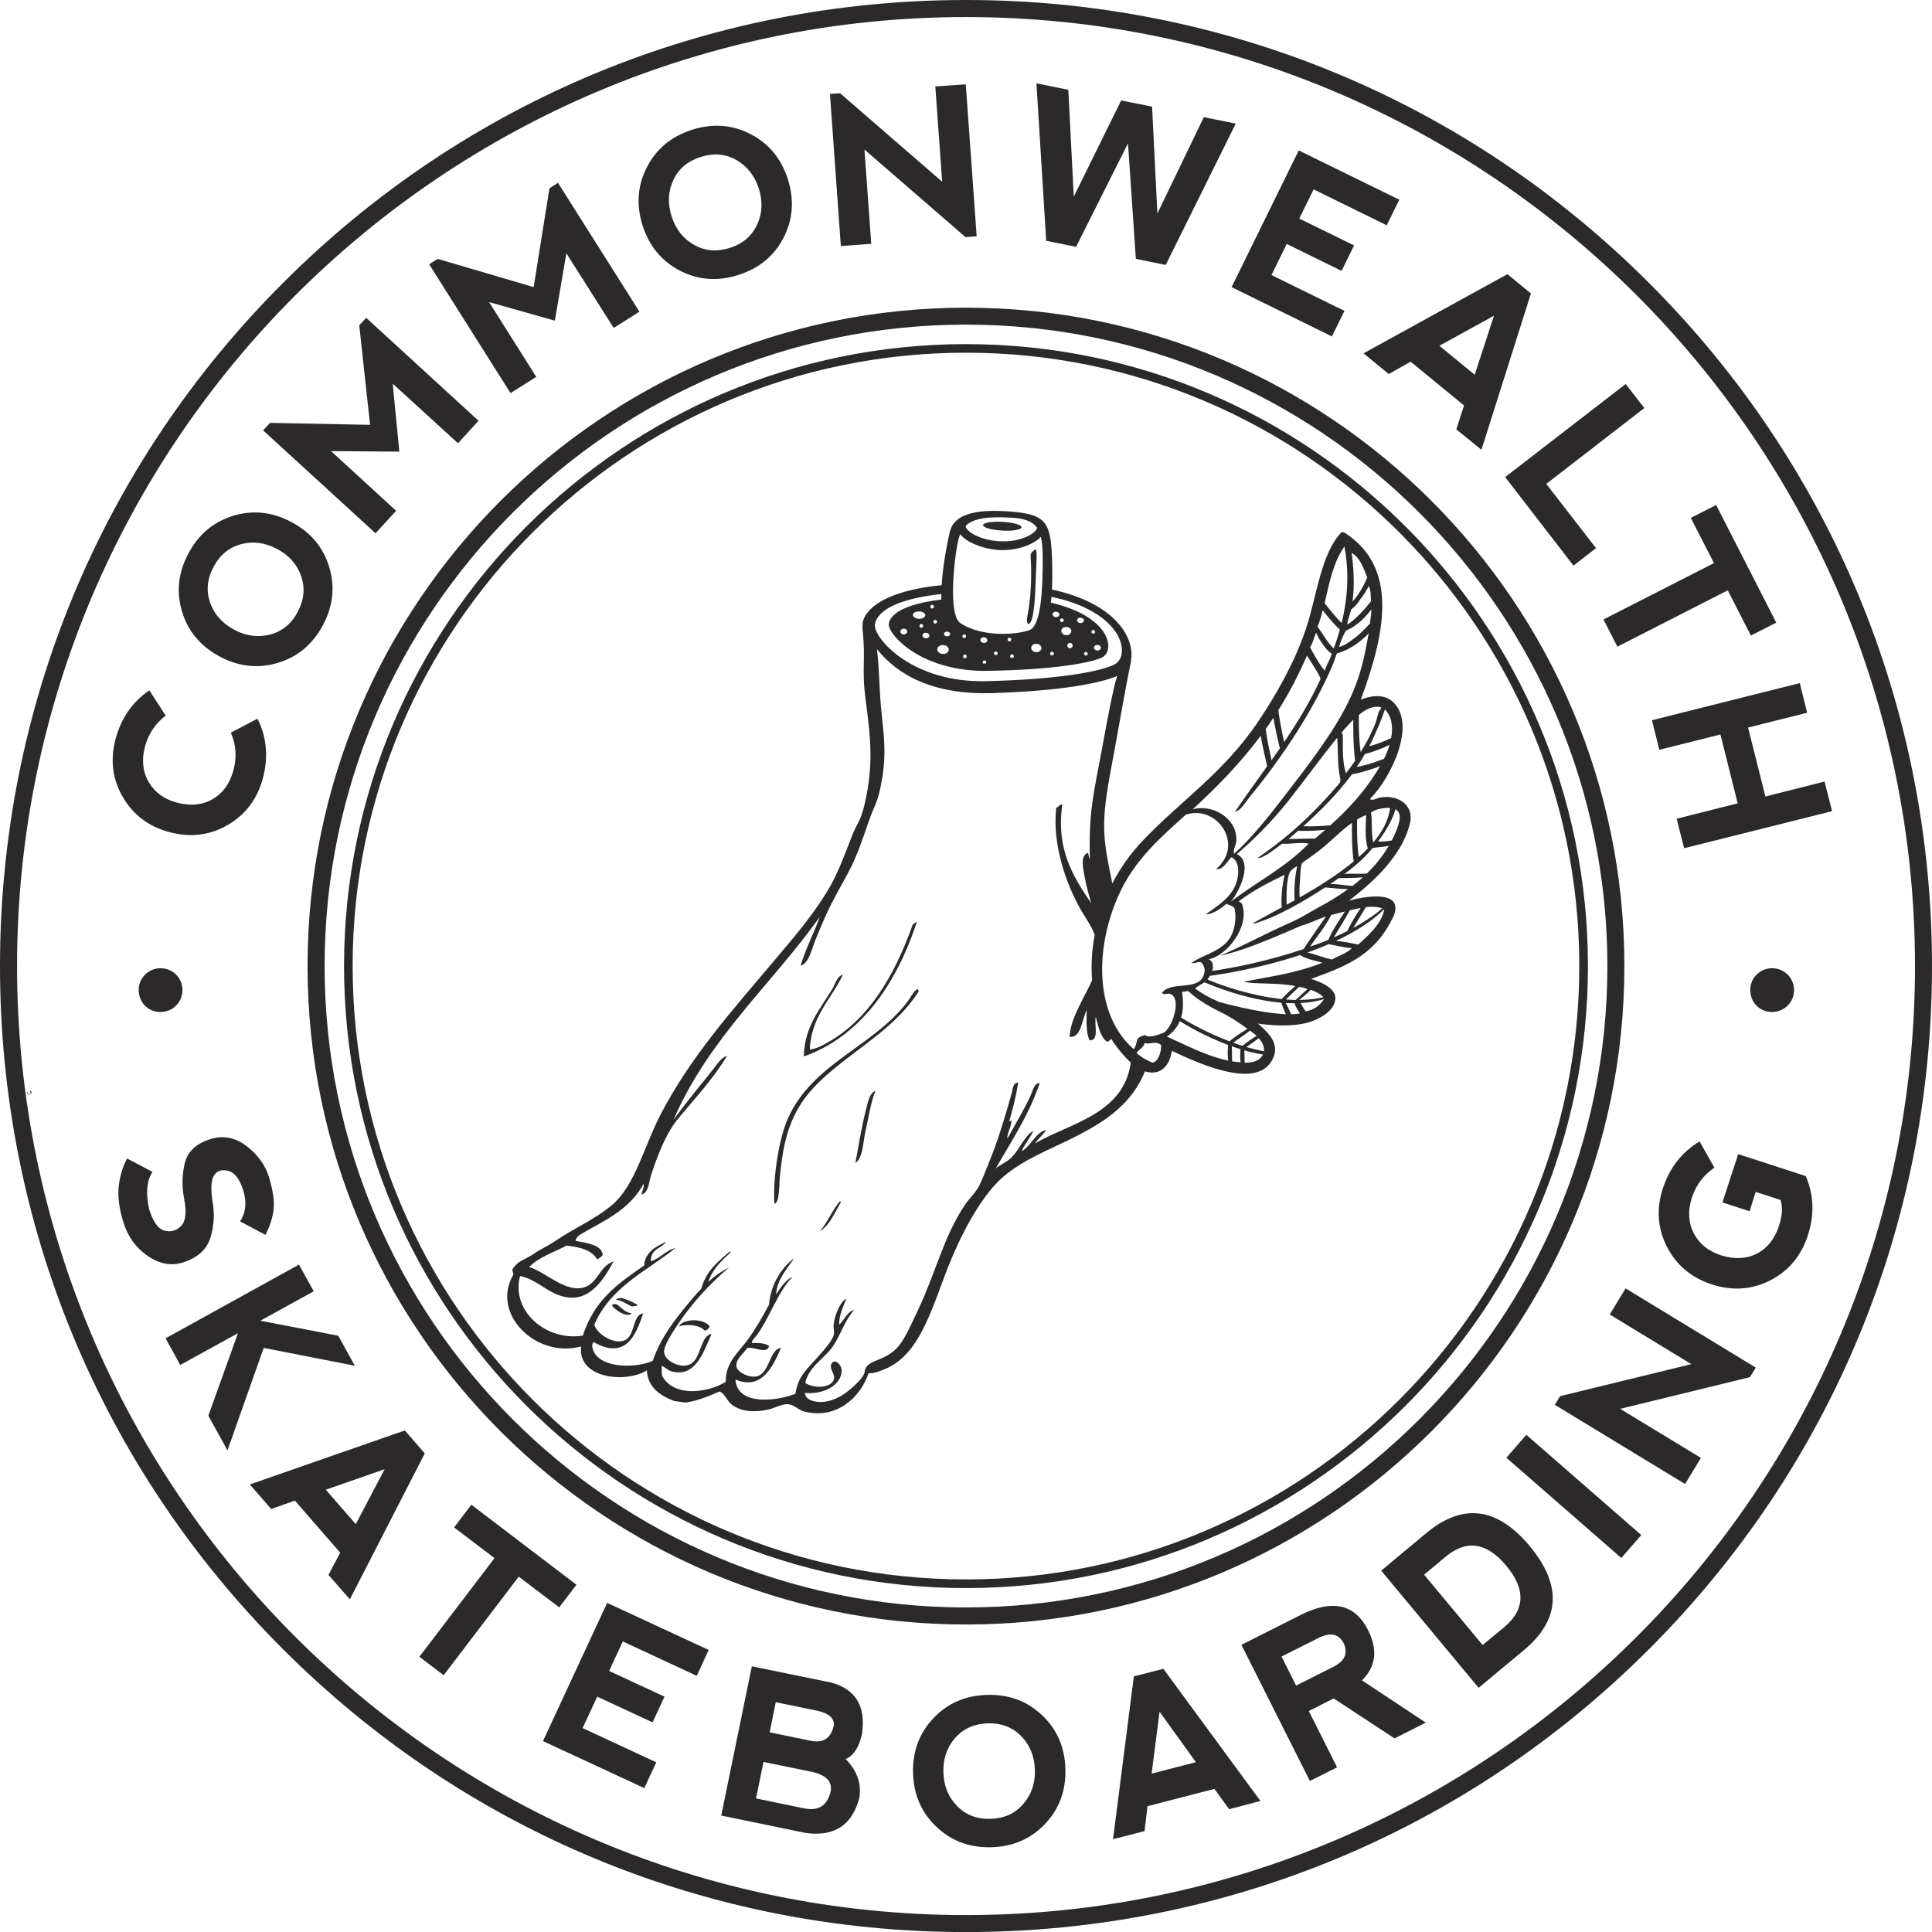
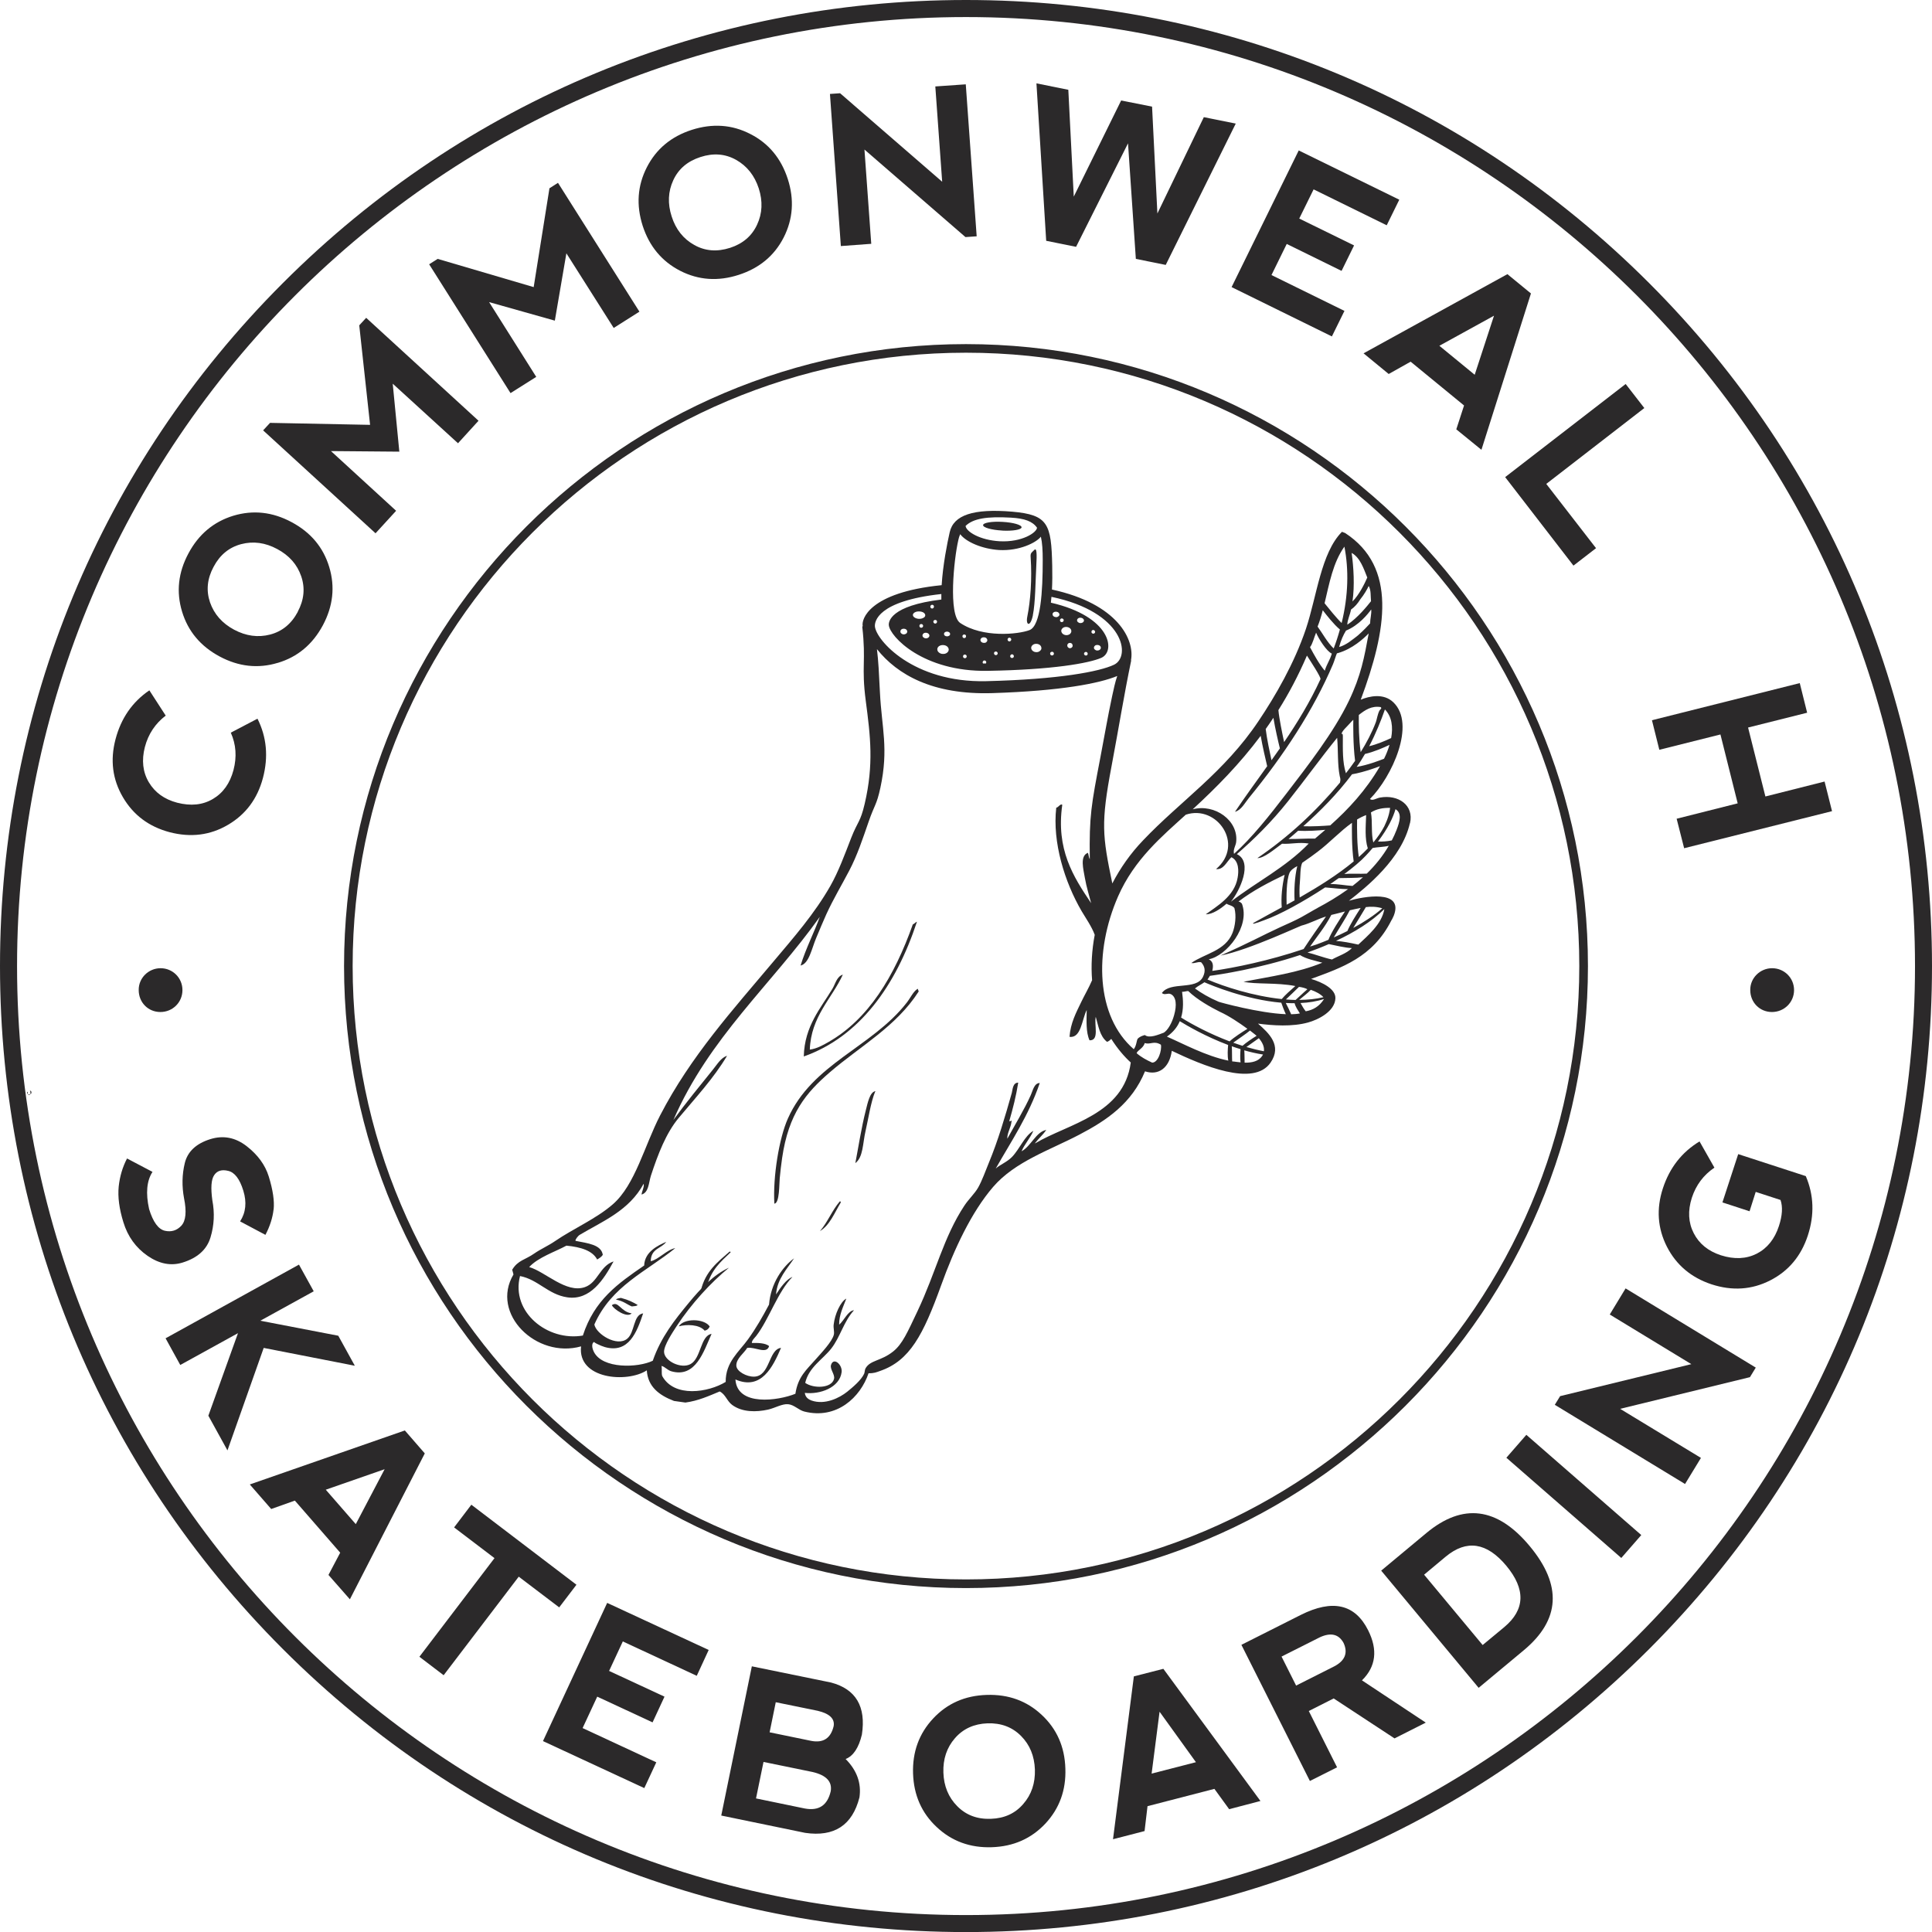
<svg xmlns="http://www.w3.org/2000/svg" id="Layer_2" data-name="Layer 2" viewBox="0 0 301.27 301.28">
  <defs>
    <style>
      .cls-1 {
        fill: #2b292a;
        stroke-width: 0px;
      }
    </style>
  </defs>
  <g id="Layer_1-2" data-name="Layer 1">
    <g>
      <path class="cls-1" d="M35.55,128.62c-2.77,1.63-5.8,2.01-9.1,1.15-3.23-.86-5.65-2.67-7.28-5.45-1.63-2.78-2.01-5.78-1.16-9.03.86-3.28,2.62-5.83,5.28-7.64l2.55,3.94c-1.63,1.24-2.72,2.88-3.25,4.9-.53,2.06-.33,3.9.62,5.5.95,1.59,2.41,2.65,4.41,3.18,2.14.55,4,.36,5.59-.59,1.59-.94,2.65-2.44,3.2-4.5.54-2.06.4-4-.42-5.83l4.16-2.18c1.44,2.87,1.72,5.95.85,9.25-.86,3.24-2.68,5.68-5.45,7.3" />
      <path class="cls-1" d="M43.32,103.36c-3.07.93-6.1.6-9.07-.99-2.98-1.6-4.93-3.93-5.86-7-.93-3.08-.6-6.1,1-9.08,1.59-2.98,3.93-4.93,7-5.87,3.07-.92,6.1-.6,9.08,1,2.98,1.59,4.94,3.92,5.87,7,.93,3.07.6,6.1-.99,9.08-1.6,2.98-3.94,4.94-7.01,5.86M46.43,95.39c.99-1.85,1.17-3.7.54-5.53-.63-1.84-1.88-3.25-3.75-4.25-1.86-1-3.73-1.25-5.61-.76-1.88.5-3.32,1.67-4.31,3.55-1,1.86-1.17,3.7-.55,5.53.64,1.84,1.89,3.26,3.75,4.26,1.86.99,3.73,1.25,5.62.76,1.88-.49,3.32-1.67,4.32-3.55" />
      <polygon class="cls-1" points="58.56 83.16 41.03 67.11 42.11 65.94 57.71 66.25 56.02 50.73 57.1 49.56 74.62 65.61 71.42 69.12 61.24 59.83 62.27 70.43 51.61 70.34 61.77 79.65 58.56 83.16" />
      <polygon class="cls-1" points="79.61 61.3 66.92 41.21 68.25 40.37 83.22 44.77 85.68 29.36 87.01 28.51 99.71 48.6 95.7 51.14 88.32 39.5 86.52 50 76.27 47.11 83.62 58.77 79.61 61.3" />
      <path class="cls-1" d="M106.07,42.23c-2.86-1.47-4.81-3.81-5.85-7.01-1.03-3.22-.82-6.26.64-9.12,1.46-2.86,3.79-4.81,7.01-5.85,3.22-1.03,6.26-.83,9.12.64,2.86,1.45,4.81,3.8,5.85,7.01,1.04,3.21.82,6.26-.63,9.12-1.46,2.86-3.8,4.8-7.02,5.84-3.21,1.04-6.26.83-9.12-.63M113.84,38.65c2-.65,3.41-1.86,4.22-3.62.82-1.76.9-3.64.26-5.65-.66-2.01-1.83-3.49-3.53-4.45-1.69-.95-3.55-1.1-5.57-.44-2.01.65-3.42,1.85-4.23,3.61-.82,1.77-.9,3.66-.25,5.66.64,2.01,1.82,3.49,3.52,4.44,1.69.95,3.55,1.1,5.57.45" />
      <polygon class="cls-1" points="131.12 38.37 129.42 14.65 131 14.54 146.92 28.34 145.85 13.48 150.6 13.15 152.3 36.85 150.55 36.97 134.8 23.32 135.86 38.02 131.12 38.37" />
      <polygon class="cls-1" points="175.9 22.35 167.8 38.49 163.14 37.55 161.62 13 166.59 14 167.44 30.66 174.83 15.67 179.65 16.63 180.48 33.29 187.72 18.27 192.7 19.27 181.78 41.31 177.12 40.37 175.9 22.35" />
      <polygon class="cls-1" points="192.05 44.77 202.52 23.46 218.2 31.14 216.24 35.13 204.84 29.53 202.6 34.08 211.15 38.27 209.2 42.24 200.65 38.04 198.27 42.89 209.65 48.48 207.69 52.46 192.05 44.77" />
      <path class="cls-1" d="M212.64,55.09l22.42-12.34,3.67,3.01-7.72,24.38-3.92-3.19,1.21-3.72-8.33-6.83-3.42,1.92-3.92-3.22ZM232.97,49.23l-8.52,4.69,5.51,4.52,3.01-9.21Z" />
      <polygon class="cls-1" points="256.41 63.63 241.12 75.46 248.88 85.48 245.36 88.2 234.71 74.4 253.5 59.88 256.41 63.63" />
-       <polygon class="cls-1" points="276.98 97.09 273.03 99.1 269.42 92.05 252.21 100.84 250.04 96.6 267.27 87.81 263.66 80.76 267.61 78.75 276.98 97.09" />
      <polygon class="cls-1" points="257.6 112.31 280.65 106.52 281.8 111.14 272.59 113.45 275.29 124.2 284.52 121.87 285.68 126.49 262.62 132.27 261.45 127.67 270.97 125.27 268.28 114.53 258.75 116.92 257.6 112.31" />
-       <path class="cls-1" d="M150.63,253.32c-56.61,0-102.67-46.06-102.67-102.67s46.06-102.67,102.67-102.67,102.67,46.05,102.67,102.67-46.06,102.67-102.67,102.67M150.63,50.62c-55.15,0-100.01,44.87-100.01,100.02s44.86,100.02,100.01,100.02,100.02-44.87,100.02-100.02-44.86-100.02-100.02-100.02" />
      <path class="cls-1" d="M150.63,247.64c-53.47,0-96.98-43.51-96.98-96.99s43.51-96.99,96.98-96.99,96.99,43.51,96.99,96.99-43.51,96.99-96.99,96.99M150.63,55c-52.74,0-95.64,42.91-95.64,95.64s42.9,95.65,95.64,95.65,95.64-42.91,95.64-95.65-42.9-95.64-95.64-95.64" />
      <path class="cls-1" d="M150.63,301.28c-40.24,0-78.06-15.67-106.51-44.12C15.67,228.71,0,190.88,0,150.65S15.67,72.57,44.12,44.13C72.57,15.67,110.4,0,150.63,0s78.07,15.67,106.52,44.13c28.45,28.45,44.12,66.28,44.12,106.52s-15.67,78.06-44.12,106.51c-28.45,28.45-66.28,44.12-106.52,44.12M150.63,2.66C69.04,2.66,2.66,69.05,2.66,150.65s66.38,147.98,147.97,147.98,147.99-66.38,147.99-147.98S232.24,2.66,150.63,2.66" />
      <path class="cls-1" d="M42.66,188.6c-.15,1.31-.57,2.63-1.27,3.96l-3.95-2.1c.9-1.39,1.06-2.99.5-4.8-.56-1.82-1.35-2.85-2.36-3.08-1.01-.25-1.74-.01-2.19.68-.46.69-.54,1.99-.28,3.9.38,1.98.29,3.92-.29,5.81-.57,1.88-2.02,3.19-4.35,3.91-1.81.56-3.63.21-5.46-1.05-1.83-1.27-3.09-3.01-3.77-5.24-.65-2.1-.89-3.95-.73-5.56.17-1.6.61-3.06,1.3-4.38l3.97,2.09c-.9,1.39-1.08,3.32-.53,5.8.62,2.02,1.44,3.14,2.45,3.38,1.01.23,1.87-.03,2.58-.79.7-.76.84-2.19.42-4.27-.35-1.87-.32-3.71.12-5.51.44-1.78,1.77-3.03,3.99-3.72,2.01-.62,3.89-.26,5.64,1.09,1.74,1.35,2.9,2.93,3.46,4.74.65,2.11.9,3.83.76,5.14" />
      <polygon class="cls-1" points="46.62 197.2 48.92 201.36 40.59 205.95 52.75 208.29 55.33 212.97 41.12 210.19 35.47 226.17 32.49 220.76 37.11 207.89 28.11 212.85 25.82 208.69 46.62 197.2" />
      <path class="cls-1" d="M38.96,231.48l24.17-8.42,3.11,3.58-11.68,22.75-3.34-3.8,1.83-3.47-7.07-8.12-3.69,1.31-3.33-3.82ZM59.99,229.1l-9.19,3.2,4.68,5.37,4.5-8.57Z" />
      <polygon class="cls-1" points="89.89 247.12 87.2 250.65 80.89 245.86 69.18 261.23 65.4 258.35 77.11 242.97 70.81 238.18 73.5 234.64 89.89 247.12" />
      <polygon class="cls-1" points="84.67 271.5 94.68 249.95 110.51 257.29 108.65 261.32 97.12 255.96 94.98 260.56 103.62 264.57 101.76 268.58 93.13 264.57 90.85 269.47 102.34 274.81 100.47 278.83 84.67 271.5" />
      <path class="cls-1" d="M131.87,274.3c1.76,1.78,2.47,3.77,2.15,5.98-1.11,4.35-3.93,6.19-8.46,5.53l-13.09-2.7,4.77-23.27,12.36,2.53c3.87,1.03,5.47,3.75,4.8,8.12-.49,2.05-1.33,3.32-2.52,3.8M117.89,280.44l7.6,1.57c2.19.41,3.54-.48,4.05-2.69.25-1.5-.69-2.5-2.83-3l-7.65-1.57-1.17,5.69ZM120.01,270.13l6.51,1.34c1.88.35,3.03-.42,3.48-2.31.19-1.15-.64-1.94-2.47-2.38l-6.56-1.34-.96,4.7Z" />
      <path class="cls-1" d="M146.07,284.91c-2.35-2.19-3.58-4.98-3.69-8.35-.11-3.38.94-6.24,3.13-8.58,2.19-2.35,4.98-3.58,8.36-3.68,3.39-.11,6.25.93,8.58,3.12,2.35,2.19,3.58,4.98,3.68,8.36.12,3.38-.93,6.24-3.12,8.59-2.2,2.34-4.98,3.57-8.36,3.68-3.38.11-6.24-.94-8.58-3.14M154.52,283.62c2.1-.07,3.79-.84,5.05-2.32,1.28-1.46,1.87-3.25,1.81-5.36-.08-2.12-.79-3.86-2.16-5.24-1.37-1.38-3.11-2.04-5.24-1.97-2.1.08-3.79.85-5.06,2.31-1.28,1.46-1.88,3.26-1.81,5.37.07,2.11.79,3.86,2.16,5.24,1.36,1.38,3.1,2.05,5.23,1.97" />
      <path class="cls-1" d="M173.56,286.8l3.25-25.39,4.6-1.18,15.14,20.61-4.88,1.28-2.3-3.17-10.43,2.7-.46,3.88-4.91,1.27ZM180.82,266.92l-1.24,9.65,6.91-1.78-5.67-7.87Z" />
      <path class="cls-1" d="M212.38,262.03l9.95,6.59-4.87,2.46-9.49-6.23-3.88,1.96,4.41,8.78-4.24,2.13-10.68-21.23,9.25-4.66c4.96-2.49,8.46-1.7,10.51,2.38,1.54,3.07,1.22,5.68-.96,7.82M202.1,262.85l5.95-3c1.69-.88,2.18-2.11,1.46-3.66-.75-1.37-1.99-1.66-3.69-.88l-5.98,3.01,2.27,4.52Z" />
      <path class="cls-1" d="M230.58,263.2l-15.2-18.28,7.04-5.86c5.68-4.73,11.06-4.05,16.13,2.05,5.07,6.1,4.75,11.49-.93,16.22l-7.04,5.86ZM234.59,253.71c3.23-2.71,3.34-5.89.3-9.55-3.05-3.65-6.19-4.12-9.44-1.43l-3.38,2.82,9.13,10.97,3.39-2.81Z" />
      <rect class="cls-1" x="243.05" y="221.48" width="4.74" height="23.78" transform="translate(-91.77 264.93) rotate(-48.91)" />
      <polygon class="cls-1" points="262.76 231.41 242.45 219.06 243.28 217.71 263.74 212.72 251.02 204.98 253.49 200.91 273.79 213.26 272.88 214.75 252.64 219.69 265.24 227.34 262.76 231.41" />
      <path class="cls-1" d="M276.04,199.66c-2.86,1.46-5.91,1.67-9.16.61-3.16-1.05-5.48-3-6.95-5.87-1.45-2.86-1.67-5.89-.63-9.08,1.05-3.22,2.96-5.66,5.72-7.33l2.32,4.09c-1.7,1.15-2.87,2.71-3.52,4.7-.65,2.03-.55,3.88.3,5.53.85,1.65,2.25,2.78,4.22,3.43,2.1.67,3.97.58,5.61-.25,1.64-.85,2.79-2.28,3.45-4.31.53-1.62.62-2.98.25-4.06l-3.87-1.26-.96,3.02-4.23-1.38,2.46-7.53,10.54,3.43c1.26,2.95,1.37,6.05.31,9.28-1.05,3.19-3,5.52-5.86,6.98" />
      <path class="cls-1" d="M272.93,154.39c-.03-1.88,1.53-3.41,3.41-3.41s3.42,1.5,3.42,3.41-1.54,3.42-3.45,3.42-3.38-1.5-3.38-3.42" />
      <path class="cls-1" d="M21.63,154.39c-.03-1.88,1.53-3.41,3.41-3.41s3.41,1.5,3.41,3.41-1.52,3.42-3.44,3.42-3.38-1.5-3.38-3.42" />
      <path class="cls-1" d="M96.05,202.65c1.29.28,1.62.72,2.47,1.07.37-.04.78-.04.91-.23-.67-.4-1.38-.78-2.6-1.1-.32.05-.64.1-.79.27" />
      <path class="cls-1" d="M95.41,203.52c.25.61,2.38,2.07,3.09,1.28-1.74-.25-2.06-2.01-3.09-1.28" />
      <path class="cls-1" d="M143,143.72c-.26.09-.4.34-.66.43-2.88,8.12-6.93,14.79-13.15,18.34-.84.48-1.84,1.05-2.91,1.18.18-5.17,3.43-7.93,5.15-11.69-.95.3-1.14,1.39-1.61,2.18-1.81,3.03-4.37,5.83-4.48,10.58,8.69-3.07,14.36-11.01,17.65-21.02" />
      <path class="cls-1" d="M143.07,154.21c-.68.42-1.06,1.36-1.7,2.17-5.44,6.96-14.7,9.47-18.51,18.04-1.37,3.07-2.35,9.08-2.11,13.27.83-.03.75-3.12.84-3.96.09-1.01.23-2.17.37-3.14,1.01-6.96,3.73-10.19,7.46-13.4,4.73-4.07,10.35-7.12,13.84-12.59.01-.05-.12-.24-.11-.3,0-.05,0-.1-.07-.1" />
      <path class="cls-1" d="M136.48,170.16c-.84.15-1.17,1.79-1.47,2.98-.67,2.59-1.24,6.23-1.63,8.23,1.23-.91,1.15-3.1,1.58-4.95.47-2.06.82-4.5,1.5-6.18.05,0,.11-.06.01-.08" />
      <path class="cls-1" d="M130.96,187.34c-1.18,1.35-1.92,3.28-3.1,4.63,1.52-.89,2.26-2.82,3.24-4.45,0-.1,0-.2-.14-.18" />
      <path class="cls-1" d="M113.77,195.17c-1.8,1.58-3.78,3.05-4.48,6.08.36.02.61-.48.92-.54.64-2.68,2.18-3.96,3.72-5.43,0-.07-.05-.11-.15-.11" />
      <path class="cls-1" d="M105.84,206.83c1.2-.34,3.22-.32,4.04.67.38-.08.64-.29.79-.66-.91-1.29-4.08-1.28-4.83,0" />
      <path class="cls-1" d="M156.26,82.74c1.66.09,3.02-.14,3.04-.51.02-.38-1.3-.76-2.96-.85-1.66-.1-3.02.13-3.04.5-.03.38,1.3.76,2.96.85" />
      <path class="cls-1" d="M161.06,95.93c.4-1.95.41-5.43.53-7.55.12-2.12.08-3.03-.33-2.6-.41.43-.61.42-.54,1.18.22,3.3-.02,6.68-.53,9.22-.27,1.34.48,1.69.88-.25" />
      <path class="cls-1" d="M219.87,128.38c.66-2.84-1.85-4.52-4.67-4.01-.58.1-1.18.57-1.57.22,3.42-3.45,7.21-11.65,3.65-15.07-1.54-1.49-3.81-.95-5.09-.41,4.06-10.9,5.69-20.68-2.43-25.99-.17-.07-.34-.13-.5-.19-3.27,3.29-3.91,10.03-5.62,15.14-1.81,5.38-4.78,10.49-7.39,14.37-5.35,8-12.18,12.47-18,18.6-1.97,2.05-3.56,4.33-4.8,6.72-1.55-7.47-1.8-9.39-.12-18.28,1.19-6.31,1.92-10.98,3.07-16.51-.02,0-.03,0-.04,0,.62-3.19-2.05-8.81-12.32-11.04.06-1.17.07-2.41.04-3.68-.14-6.57-.64-7.97-6.23-8.46-6.07-.51-9.16.52-9.76,3.22-.39,1.72-1.06,5.08-1.25,8.24-11.4,1.14-12.55,5.39-12.31,6.38-.03.03-.05.07-.07.09.62,5.5-.17,6.11.55,11.61.72,5.47,1.26,9.87-.17,16-.68,2.92-1.08,2.71-2.1,5.31-1.03,2.66-1.99,5.27-3.24,7.48-2.48,4.36-5.74,8.08-8.9,11.83-6.32,7.52-12.89,14.76-17.65,23.96-2.45,4.73-3.9,10.84-7.37,13.87-2.58,2.26-6.14,3.78-9.05,5.77-.98.68-2.26,1.25-3.22,1.92-1.4.99-2.54,1.03-3.44,2.53.1.28.14.55.2.74-3.64,6.11,3.57,13.17,10.54,11.21-.58,5.1,7.15,5.76,10.25,3.74.16,2.53,1.89,3.87,4.24,4.77.59.08,1.19.17,1.78.25,2.01-.27,3.66-1.03,5.35-1.73.91.45,1.12,1.49,1.94,2.1,1.59,1.17,3.78,1.13,5.6.73,1.04-.23,2.23-.94,3.14-.84.94.09,1.63.92,2.51,1.14,5.05,1.28,8.76-2.22,10.02-5.97.85.02,1.24-.16,1.78-.35,4.65-1.6,6.74-5.61,9.55-13.39,2-5.56,4.69-11.36,8.1-15.32,3.41-3.96,8.84-5.73,13.45-8.15,4.28-2.24,8.18-4.88,10.23-9.87,2.14.7,3.81-.55,4.18-3.2,4.7,2.24,12.74,5.71,15.4,1.84,1.84-2.67-.28-4.61-1.96-6.08,2.31.3,5.31.52,7.82-.18,1.54-.42,4.19-1.72,4.25-3.78.05-1.45-2.04-2.49-3.79-3.01,4.76-1.76,9.62-3.34,12.53-9.15.04.01.35-.69.37-.73,1.6-4.17-4.87-2.94-7-2.31,2.72-2.12,8.24-6.54,9.51-12.1M217.77,129.43c-.22.57-.47,1.11-.74,1.62-.67.15-1.51.21-2.15.17,1.59-2.09,2.38-3.81,2.73-5.04,1.03.61.68,1.92.16,3.25M216.77,125.98c-.08.64-.24,1.26-.47,1.87-.13.33-.29.68-.44,1.01-.45.86-1.03,1.7-1.71,2.51-.37-1.45-.1-3.19-.37-4.68.85-.54,1.88-.74,3-.71M213.3,132.29c-.43.46-.92.91-1.41,1.35-.28-1.83-.29-4.37-.27-5.85.46-.28.93-.51,1.41-.69-.06,1.81-.23,3.65.26,5.19M207.43,128.71c-1.04.08-2.78.19-4.2.13,2.67-2.39,5.26-4.99,7.6-8.1,1.98-.33,4.37-1.27,4.37-1.27-2.24,3.83-4.93,6.7-7.77,9.24M205.45,141.59c-.68.35-1.77,1.03-2.52,1.43-.91.5-2.25,1.09-3.27,1.55-2.93,1.35-4.91,2.48-9.35,4.44,4.56-.88,12.89-4.89,12.81-4.72,1.21-.33,2.5-1.04,3.65-1.37-1.17,1.65-2.35,3.33-3.49,5.07-5.34,1.81-10.79,2.93-14.24,3.41.18-.76.18-1.46-.55-1.81,2.79-.53,6.52-5.14,5.16-8.7-.23-.14-.15-.23-.52-.31,2.3-1.74,4.65-2.94,7.19-4.17-.41,1.82-.57,3.51-.45,5.08-1.5.83-2.9,1.57-4.08,2.24-.46.25-.53.33-.26.28-.03.02-.07.04-.11.06.57-.15,1.11-.34,1.64-.55.03,0,.04,0,.05-.02,2.42-.84,6.17-2.91,9.53-5.12,1.11.08,2.5.27,3.58.27-1.61,1.16-3.26,2.13-4.79,2.94M209.74,142.12c-.86,1.27-2.14,3.25-2.59,4.43-.61.25-1.23.5-1.86.73-.33.11-.67.22-1,.32,1.11-1.62,2.33-3.04,3.31-4.93.5-.1,1.21-.31,2.13-.54M192.87,133.19c2.65-2.29,5.4-5,7.96-8.22,2.62-3.3,5.2-6.88,7.68-9.92.18,1.96.03,4.09.4,5.96.09.42.17.46.04,1.03-3.8,4.53-7.96,8.42-12.88,11.77,1.04.03,2.66-1.39,3.84-2.24,1.48.08,2.62-.28,4.17-.03-3.69,3.8-8.13,5.96-12.14,9.07,1.32-1.59,3.54-6.18.93-7.42M209.17,114.5c.1-.56.89-1.19,1.31-1.69.19-.22.36-.39.55-.57-.01.72-.05,3.91.28,6.4-.49.7-.97,1.35-1.43,1.94-.56-1.74-.48-3.77-.48-5.78,0-.1-.01-.58-.23-.3M206.66,129.4c-.53.46-1.07.92-1.6,1.37-1.23-.04-2.69.08-4.13.06.51-.42,1.01-.86,1.5-1.29,1.4.09,3.2-.04,4.22-.14M201.87,140.4c-.42.24-.83.47-1.24.68-.03-1.15-.06-3.73.45-4.96.18-.44.73-.81,1.21-1.06-.42,1.74-.5,3.81-.42,5.33M202.67,139.95c-.06-.71-.03-1.78.02-2.24.11-1,.02-2.45.38-3.17,1.08-.73,1.7-1.2,2.37-1.7,1.85-1.38,3.54-3.23,5.38-4.53-.01.72-.06,3.81.27,6.02-2.5,2.08-5.52,3.96-8.42,5.62M215.83,118.31c-.67.27-2.57,1-4.28,1.28.46-.62.9-1.31,1.3-2.02,1.37-.31,2.96-1,3.83-1.42-.22.73-.5,1.46-.85,2.15M216.93,115.09c-.91.43-2.21.98-3.42,1.27,1.03-1.97,1.87-4.06,2.45-5.73,1.09,1.11,1.29,2.75.97,4.46M215.3,110.26c.26.21-.12.37-.22.6-.27.55-.38,1.32-.53,1.74-.61,1.63-1.46,3.23-2.37,4.69-.29-1.98-.31-4.38-.29-5.8.97-.77,1.98-1.46,3.41-1.23M213.21,90.06c-.4.92-1.27,2.71-2.31,3.73.36-2.44.18-5.35-.13-7.57,1.34.74,1.87,2.44,2.44,3.84M210.68,95.05c.58-.41,1.03-.93,1.43-1.58.62-.77,1.06-1.54,1.32-2.1.39.67.28,1.57.36,2.38-.51.65-2.08,2.61-3.69,3.66-.02-.69.45-1.6.57-2.36M209.9,98.33c1.99-.81,3.42-2.59,3.92-3.29.08.67-.17,1.47-.17,2.17-.36.39-1.05,1.13-1.87,1.85-.11.08-.21.17-.32.26.03-.02.05-.04.07-.06-.34.28-.7.56-1.06.81.34-.25.67-.5.99-.76-.37.27-.75.55-1.1.83-.51.34-1.04.62-1.54.75.28-1.06.66-1.89,1.08-2.57h0M209.64,85.24c.7,3.56.62,7.64-.43,11.91-.79-.75-2.04-2.31-2.66-3.08.75-3.13,1.31-6.33,3.09-8.83M206.27,95.16c.56.73,1.72,2.22,2.67,3-.27.98-.59,1.97-.97,2.96-1-.94-1.78-2.43-2.51-3.41.33-.83.59-1.68.81-2.56M205.23,98.66c.37.91,1.64,2.92,2.45,3.26-.3,1.04-.8,1.65-1.1,2.67-.88-1.04-1.69-2.52-2.3-3.67.42-.54.63-1.53.95-2.27M203.8,102.23c.56.88,2.23,3.4,2.11,3.68-1.64,3.57-3.6,6.77-5.67,9.81-.27-1.27-.78-3.72-.89-4.99,1.61-2.56,3.1-5.36,4.45-8.5M198.57,111.93c.27,1.64.73,3.64,1.01,4.77-.44.62-.87,1.24-1.31,1.85-.24-1.11-.74-3.46-.9-4.87.4-.57.81-1.15,1.2-1.75M196.59,114.75c.29,1.69.77,3.7,1.01,4.73-1.7,2.38-3.41,4.71-5.02,7.11.98-.26,1.53-1.38,2.17-2.16,5.41-6.6,10.06-13.69,13.11-20.85.25-.59.44-1.34.62-1.71.06,0,.12-.02.19-.04,2.21-.64,3.98-2.25,4.76-3.06-.68,3.71-1.19,6.55-3.09,10.52-2.37,4.94-6.48,10.2-9.75,14.46-2.66,3.47-5.34,6.85-8.16,9.4-.18-.67.27-1.29.33-1.82.41-3.4-3.36-6.04-6.77-5.13,3.71-3.42,7.32-7.07,10.59-11.45M165.01,96.13c-.09.08-.24.12-.37.1-.14-.01-.27-.06-.37-.15-.1-.08-.14-.2-.14-.31,0-.11.07-.22.18-.29.2-.14.57-.12.75.05.1.09.15.19.15.31-.01.12-.07.21-.19.29M165.8,96.53c.05.05.07.13.07.21,0,.07-.04.15-.1.19-.06.06-.13.08-.21.08-.08,0-.16-.04-.2-.09-.06-.06-.08-.14-.07-.21,0-.07.04-.15.09-.2.12-.11.3-.09.41.02M163.87,101.7c.12-.1.3-.09.4.03.06.06.08.14.07.21,0,.09-.04.14-.09.19-.06.06-.14.09-.22.08-.07,0-.14-.03-.2-.09-.05-.06-.08-.13-.08-.21,0-.08.04-.16.1-.21M157.65,80.72c2.11.12,3.35.56,4.06,1.57-.05.76-2.35,2.3-5.84,2.11-3.04-.17-5.22-1.49-5.3-2.39,1.2-1.17,3.36-1.5,7.08-1.29M149.44,84.2c.07-.33.17-.62.29-.9.91,1.21,3.42,2.3,6.07,2.47,3.18.17,5.8-1.16,6.51-2.08.22.94.29,2.12.29,3.64,0,4.82-.29,10.26-2.07,10.93-1.78.67-7.28,1.23-10.79-1.11-1.89-1.25-.99-10-.3-12.93M162.4,101.08c0,.18-.11.34-.27.45-.14.12-.34.18-.56.16-.21,0-.41-.08-.56-.22-.15-.13-.21-.3-.21-.47.01-.17.11-.33.27-.45.3-.23.84-.2,1.12.06.14.13.21.3.2.47M157.62,102.11c.12-.12.31-.1.4.02.05.05.08.14.08.21,0,.08-.04.15-.09.19-.06.06-.14.08-.21.08-.08,0-.15-.05-.2-.09-.05-.06-.08-.13-.08-.21.01-.08.05-.15.1-.2M157.59,99.94c-.05.06-.12.09-.2.08-.08,0-.15-.05-.2-.1-.05-.06-.08-.13-.07-.21,0-.07.04-.15.09-.2.12-.1.31-.09.41.03.05.06.08.14.07.21,0,.08-.05.15-.1.19M155.58,101.88c0,.08-.04.15-.1.21-.05.05-.13.07-.2.07-.07,0-.15-.04-.2-.09-.05-.06-.08-.14-.08-.21,0-.08.04-.15.09-.2.14-.1.32-.08.41.03.05.06.09.13.07.2M153.32,103.06c.11-.1.31-.09.41.03.05.06.07.13.06.21,0,.06-.02.11-.05.16h-.01c-.15,0-.29,0-.44,0-.04-.05-.06-.12-.06-.18,0-.09.04-.16.1-.21M153.03,100.1c-.1-.09-.15-.2-.14-.32,0-.12.07-.22.17-.3.21-.15.57-.14.76.04.09.09.14.2.14.32,0,.12-.07.22-.17.31-.1.08-.24.11-.39.1-.14-.01-.28-.06-.37-.15M150.75,102.37c0,.08-.04.15-.1.2-.05.05-.13.08-.2.07-.09,0-.16-.04-.21-.09-.04-.06-.08-.14-.07-.21,0-.07.04-.15.1-.21.11-.09.3-.08.4.03.06.06.08.13.07.21M150.64,99.23c0,.07-.04.15-.08.2-.06.06-.14.08-.21.07-.08,0-.15-.03-.2-.09-.05-.05-.07-.13-.07-.21,0-.07.03-.14.09-.19.11-.1.31-.09.41.02.05.06.08.14.06.21M148.16,98.89c0,.09-.06.19-.15.24-.1.07-.23.11-.35.1-.13,0-.25-.05-.34-.12-.08-.08-.12-.17-.11-.27,0-.1.06-.19.14-.26.19-.12.51-.12.68.03.1.08.14.18.12.27M146.45,100.75c.35-.24.94-.21,1.26.07.15.14.24.32.23.5-.01.2-.12.36-.3.49-.17.12-.39.18-.63.16-.23,0-.45-.09-.62-.24-.16-.14-.24-.31-.23-.51,0-.18.12-.35.29-.48M145.65,96.74c.1-.1.3-.1.4.02.05.05.08.14.07.21,0,.08-.04.15-.1.2-.05.05-.13.07-.21.07-.07,0-.14-.05-.19-.1-.05-.05-.08-.13-.08-.21,0-.08.05-.15.1-.2M136.43,97.67c-.05-.7.32-3.94,10.36-5.04,0,.29,0,.57,0,.86-7.94.96-8.25,3.46-8.19,4,.17,1.77,5.33,7.29,15.42,7.12,10.11-.17,15.75-1.18,17.72-2.03,2.31-1.03,1.48-6.46-7.87-8.6.04-.3.06-.6.09-.91,11.39,2.38,12.45,9.32,9.75,10.59-2.23,1.06-8.58,2.29-19.95,2.56-11.36.26-17.15-6.41-17.33-8.55M143.44,97.79c-.05-.06-.08-.13-.07-.21,0-.08.04-.15.09-.2.11-.1.32-.09.41.02.05.06.09.14.08.21-.01.09-.04.15-.1.21-.06.05-.14.07-.21.07-.08,0-.14-.04-.2-.09M144.93,99.13c-.01.12-.08.23-.19.31-.1.07-.24.12-.39.1-.13,0-.26-.07-.36-.15-.1-.09-.15-.2-.14-.31,0-.12.07-.23.17-.31.22-.16.57-.13.76.05.1.08.15.2.15.32M145.63,94.62c0,.07-.03.15-.08.19-.06.06-.14.09-.21.08-.08,0-.15-.04-.2-.1-.05-.06-.07-.13-.07-.21,0-.07.04-.14.1-.2.12-.11.3-.09.4.02.05.06.08.14.07.21M143.27,96.5c-.25-.02-.49-.09-.66-.21-.18-.11-.26-.26-.26-.42.02-.14.13-.3.32-.39.35-.2,1.01-.18,1.35.05.18.12.27.28.26.44-.01.16-.11.29-.32.39-.18.1-.43.15-.69.14M141.47,98.5c0,.12-.07.23-.17.31-.12.07-.24.12-.4.11-.13,0-.26-.06-.36-.15-.1-.09-.15-.21-.13-.32,0-.12.06-.23.17-.31.21-.15.57-.13.75.04.1.09.15.21.14.33M166.81,98.89c-.16.1-.35.17-.57.15-.22-.01-.4-.1-.54-.22-.14-.14-.21-.3-.21-.47.01-.17.11-.33.26-.44.3-.22.82-.19,1.11.07.14.13.21.29.2.46,0,.17-.1.32-.25.45M167.27,100.68c0,.11-.05.21-.13.29-.1.08-.21.12-.32.11-.11,0-.22-.07-.29-.15-.08-.09-.11-.18-.1-.29,0-.12.05-.22.14-.3.16-.13.44-.12.59.04.07.09.11.2.1.31M167.96,96.71c0-.11.06-.21.17-.29.2-.15.56-.12.75.05.1.08.15.19.15.3-.01.12-.08.22-.18.29-.1.07-.24.11-.38.1-.15,0-.28-.06-.38-.15-.1-.09-.15-.19-.14-.31M170.2,98.51c0-.08.04-.15.08-.2.12-.1.31-.1.41.03.05.06.08.13.08.21,0,.07-.04.14-.09.19-.07.06-.14.08-.22.07-.07,0-.14-.04-.19-.09-.06-.06-.08-.13-.07-.21M170.59,100.97c0-.11.07-.22.17-.3.21-.15.57-.13.76.04.1.08.15.2.14.32,0,.12-.07.22-.18.3-.1.08-.25.11-.38.11-.14,0-.27-.06-.38-.16-.1-.08-.15-.19-.13-.31M169.04,101.92c0-.07.04-.14.1-.19.11-.1.3-.1.4.02.06.07.08.13.07.21,0,.07-.03.14-.08.19-.06.05-.14.08-.22.07-.07,0-.14-.04-.2-.1-.05-.05-.08-.13-.07-.21M161.39,178.27c.56-.72,1.24-1.31,1.77-2.07-1.6.28-2.38,2.53-3.86,3.33.38-.98,1.34-2.04,1.84-3.19-1.37.77-2.11,2.81-3.35,4.09-.79.8-1.85,1.18-2.52,1.79,2.42-4.27,5.11-8.19,6.87-13.34-.88.02-1.07,1.15-1.4,1.88-1.02,2.28-2.5,4.68-3.66,6.81-.06-.86.55-1.69.65-2.67.1-.45-.29.21-.33-.14.54-1.88,1.04-3.8,1.38-5.94-.86.01-.86,1.06-1,1.59-1.02,3.64-2.17,7.51-3.57,10.88-.55,1.33-1.05,2.78-1.69,3.91-.53.93-1.47,1.79-2.13,2.79-3.27,4.94-4.45,10.42-7.32,16.47-1.56,3.28-2.34,5.12-3.79,6.28-1.93,1.54-3.58,1.32-4.32,2.65-.12.21-.11.61-.21.83-.47,1.01-1.76,2.09-2.65,2.81-1.18.94-3.45,2.1-5.56,1.36-.41-.15-.96-.46-1.04-1.19,2.36.28,5.43-.81,5.74-3.23.15-1.16-1.27-2.43-1.66-1.1-.18.64.63,1.46.48,2.13-.36,1.52-3.21,1.55-4.5.64.57-2.45,2.73-3.65,4.07-5.36,1.4-1.8,1.92-4.18,3.54-5.97-.96.1-1.53,1.59-2.32,2.26-.02-1.55.67-2.85,1.12-4.07-.9.47-1.79,2.43-1.97,4.04-.07.54.13,1.12.03,1.56-.24,1.1-2.05,2.97-2.8,3.83-1.5,1.71-2.79,2.73-3.2,5.41-2.66,1.08-9.08,2.02-9.35-2.23,4.04,1.75,5.84-1.97,7.11-4.93-1.98.24-1.68,4.43-4.2,4.49-1.17.03-2.73-.82-2.77-1.7-.05-1.12,1.24-1.99,1.69-2.78,1.16-.23,3.04,1.06,3.42-.28-.58-.52-1.89-.51-2.69-.49-.01-.41.41-.76.68-1.1,2.01-2.61,3.33-6.84,5.65-9.2-.96.36-1.87,1.67-2.56,2.73.19-2.47,1.75-3.99,2.81-5.63-1.77,1.3-3.63,3.88-3.9,7.21-1.04,1.96-2.03,3.69-3.27,5.41-1.42,1.98-3.52,3.55-3.49,6.65-2.7,1.65-8.02,2.5-9.9-.92-.14-.44-.01-1.09-.11-1.57.53.11.9.64,1.52.83,3.82,1.1,5.06-3.11,6.29-5.83-1.76.29-1.61,3.79-3.28,4.71-1.47.8-4.09-.47-4.13-1.9-.02-1.03,1.33-3.04,1.97-4.03,2.3-3.5,5.33-6.79,8.15-9.1-2.37,1.08-4.41,3.23-6.27,5.49-2.19,2.66-4.33,5.32-5.61,9.02-2.29,1.11-7.88,1.31-9.2-1.42-.43-.89-.24-1.57.22-1.53-.63-.06.95.67,1.52.82,3.71,1.03,4.98-2.32,5.96-5.26-1.58.22-1.27,2.97-2.49,3.96-1.58,1.3-4.82-.71-5.12-2.22,2.66-6.03,8.15-8.28,12.62-11.91-1.28.21-2.6,1.78-3.83,2.04.05-2.03,1.66-1.95,2.42-3.02-1.29.56-3.36,1.53-3.44,3.69-4.08,2.8-7.77,5.37-9.56,10.92-5.49.95-11.25-3.65-9.8-9.28,2.83.55,4.38,2.88,7.37,3.32,3.59.53,5.7-2.8,7.22-5.6-2.15.7-2.45,3.31-4.48,4.01-2.92,1.01-6.18-2.42-8.68-3.13,1.4-1.52,4-2.36,5.81-3.34,2.27.22,4.07.79,4.79,2.16.33-.2.66-.39.88-.72-.24-1.61-2.37-1.81-4.26-2.19-.05-.26.48-.83.63-.92,3.69-2.18,7.73-3.8,10-7.98.12.47-.26,1.14-.33,1.68,1.12-.29,1.12-1.84,1.45-2.9,1.13-3.45,2.38-6.68,4.34-9.04,2.65-3.18,5.45-6.17,7.55-9.7-.98.32-1.55,1.36-2.22,2.17-2,2.48-4.22,5.19-6.15,7.84,5.59-12.86,15.29-21.09,22.83-31.67-.84,2.34-2.17,4.9-3,7.59,1.33-.3,1.73-2.64,2.44-4.31.55-1.3,1.08-2.6,1.57-3.67,1.08-2.37,2.46-4.67,3.58-6.82,1.25-2.38,2.1-4.96,3.01-7.59.96-2.78,1.25-2.58,1.85-5.35,1.31-6.09.2-9.34-.07-14.79-.16-3.21-.24-4.91-.47-6.81,3.19,4,8.7,7.15,17.99,6.86,10.71-.34,16.7-1.52,19.48-2.67-.33.96-.56,2.07-.79,3.12-.79,3.74-1.03,5.33-1.82,9.47-1.44,7.54-1.77,9.17-1.67,15.97-.18-.26-.16-.69-.29-.99-1.31.49-.69,2.61-.48,3.9.24,1.4.7,2.85.98,3.95-2.8-4.14-5.49-8.38-4.5-15.34-.31-.21-.58.4-.94.46-.62,5.39,1.31,11.59,3.96,16.13.61,1.03,1.59,2.44,2.04,3.69-.46,2.42-.59,4.82-.41,7.08-.51,1.19-1.24,2.44-1.69,3.39-.8,1.66-1.68,3.29-1.83,5.44,1.82.24,1.92-2.69,2.68-4.19-.03,1.7-.13,3.47.44,4.73,1.59.06.69-2.44.97-3.66.42,1.43.62,3.01,1.76,3.9.28-.09.47-.27.66-.46.98,1.55,2.07,2.8,3.04,3.68-1.07,8.13-9.75,9.53-14.9,12.6M179.66,165.7c-.9-.42-1.67-.82-2.42-1.47.14-.46,1.03-.75,1.27-1.58.93.29,1.41-.42,2.52.26.17.84-.42,2.83-1.38,2.79M181.51,161.02c-.84.31-2.29.95-2.99.38-.41.12-.82.26-1.13.6-.17.35-.18,1.06-.59,1.61-5.91-5.11-6.23-15.2-2.45-23.83,2.54-5.79,6.88-9.39,10.56-12.74,4.86-1.62,9.22,4.66,4.72,8.48,1.16.15,1.64-1.14,2.39-1.85,1.2.58,1.16,2.18.97,3.21-.49,2.9-3.29,4.46-4.96,5.69,1.01.04,2.32-.85,3.23-1.65.38.26.92.26,1.23.68.33,1.22.12,2.81-.3,3.88-1.11,2.82-4.38,3.23-6.42,4.69.58.11.94-.24,1.53-.12.57.62.74,1.34.29,2.27-1.04,2.16-5.07.65-6.41,2.53.45.4.92-.07,1.41.18.83.42.94,1.71.5,3.26-.35,1.3-1.03,2.38-1.58,2.72M181.96,161.65c1-.7,1.64-1.52,2.01-2.41,1.15.71,4.05,2.4,7.54,3.71-.06.65-.13,1.72.03,2.44-3.5-.71-7.1-2.67-9.59-3.75M184.18,158.67c.4-1.31.33-2.71.15-4.01.33.02.69-.13.96-.12,1.35,1.33,3.6,2.58,4.94,3.24,1.38.62,3.07,1.75,4.29,2.65-.79.49-2.1,1.32-2.78,1.96-3.06-1.16-5.82-2.62-7.57-3.72M192.32,165.54c-.06-.01-.12-.02-.18-.04-.04-.61,0-1.62-.06-2.35.45.17.91.31,1.37.45-.05.58-.09,1.41,0,2.06-.38-.03-.76-.09-1.13-.14M192.31,162.59c.72-.53,1.92-1.32,2.61-1.89.28.23.54.41.74.58.1.07.19.16.29.24-.73.45-1.63,1.06-2.2,1.56-.48-.15-.96-.32-1.44-.49M196.82,164.65c-.56.86-1.61,1.08-2.74,1.06-.02-.57,0-1.33-.05-1.92.96.27,1.93.5,2.92.65-.04.07-.08.15-.13.22M196.29,161.89c.54.61.9,1.33.8,2.04-.9-.17-1.82-.4-2.73-.66.56-.4,1.32-.93,1.93-1.37M190.03,156.21c-1.56-.67-2.64-1.32-3.69-2.07.46-.4.99-.62,1.47-.97,1.14.5,6.47,2.71,11.99,3.19.16.46.41,1.16.71,1.79-4.09-.15-10.29-1.85-10.48-1.94M201.34,158.16c-.26-.57-.56-1.25-.84-1.76.46.02.92.05,1.38.04.14.59.51,1.08.82,1.59-.38.08-.84.12-1.36.13M200.52,155.85c.57-.56,1.44-1.35,2.04-1.96.39.03,1.14.23,1.3.38-.76.64-1.23,1.14-1.83,1.66-.51-.01-1-.03-1.51-.08M203.62,157.71c-.33-.41-.57-.85-.82-1.3,1.28-.06,2.52-.25,3.67-.63-.72,1.15-1.71,1.72-2.86,1.92M204.41,154.35c.84.3,1.52.67,1.96,1.15-1.18.29-2.45.41-3.78.42.61-.53,1.25-.97,1.82-1.58M193.92,153.09c1.83.43,5.18.1,8.07.67-.7.61-1.62,1.42-2.12,2.03-4.44-.46-8.98-1.93-11.58-3.05.13-.16.25-.35.37-.57,1.47-.19,7.61-1.1,14.06-3.24.97.62,2.36.87,3.48,1.19-3.83,1.59-8.11,2.15-12.28,2.97M207.7,149.62c-1.23-.26-2.76-.85-3.81-1.09,1.11-.4,2.23-.83,3.32-1.31,1.21.23,2.48.58,3.6.62-.8.84-2.17,1.24-3.12,1.79M211.82,147.3c-1.37-.3-2.37-.49-3.49-.58,2.86-1.34,5.52-2.97,7.54-4.96-.38,2.35-2.67,4.22-4.05,5.53M215.56,141.63c-1.28,1.13-2.83,2.14-4.54,3.07.57-.96,1.38-2.23,1.97-3.25.8-.1,1.67-.08,2.58.19M210.48,141.95s.03-.01.04-.01c.48-.1,1.05-.25,1.66-.36-.77,1.18-1.68,2.64-2.07,3.6-.69.36-1.4.68-2.13,1,.7-1.21,1.92-3.08,2.5-4.23M210.91,138.15c-1.14-.07-2.4-.33-3.47-.29.45-.31.89-.62,1.32-.93,1.16-.04,2.66,0,3.77-.13-.53.47-1.07.92-1.62,1.35M209.61,136.31c1.41-1.05,2.61-2.05,3.38-2.89.39-.41.74-.8,1.06-1.19.73-.14,1.73-.14,2.51-.34-.96,1.65-2.14,3.08-3.43,4.34-1.15.07-2.43-.06-3.53.07" />
    </g>
    <path class="cls-1" d="M4.77,170.65c-.06-.21.03-.5-.14-.58.34.01.33.39.14.58Z" />
    <path class="cls-1" d="M4.45,170.68c.12-.06.14-.15.21.03-.29.13-.61-.28-.33-.48.06.21-.17.36.11.45Z" />
  </g>
</svg>